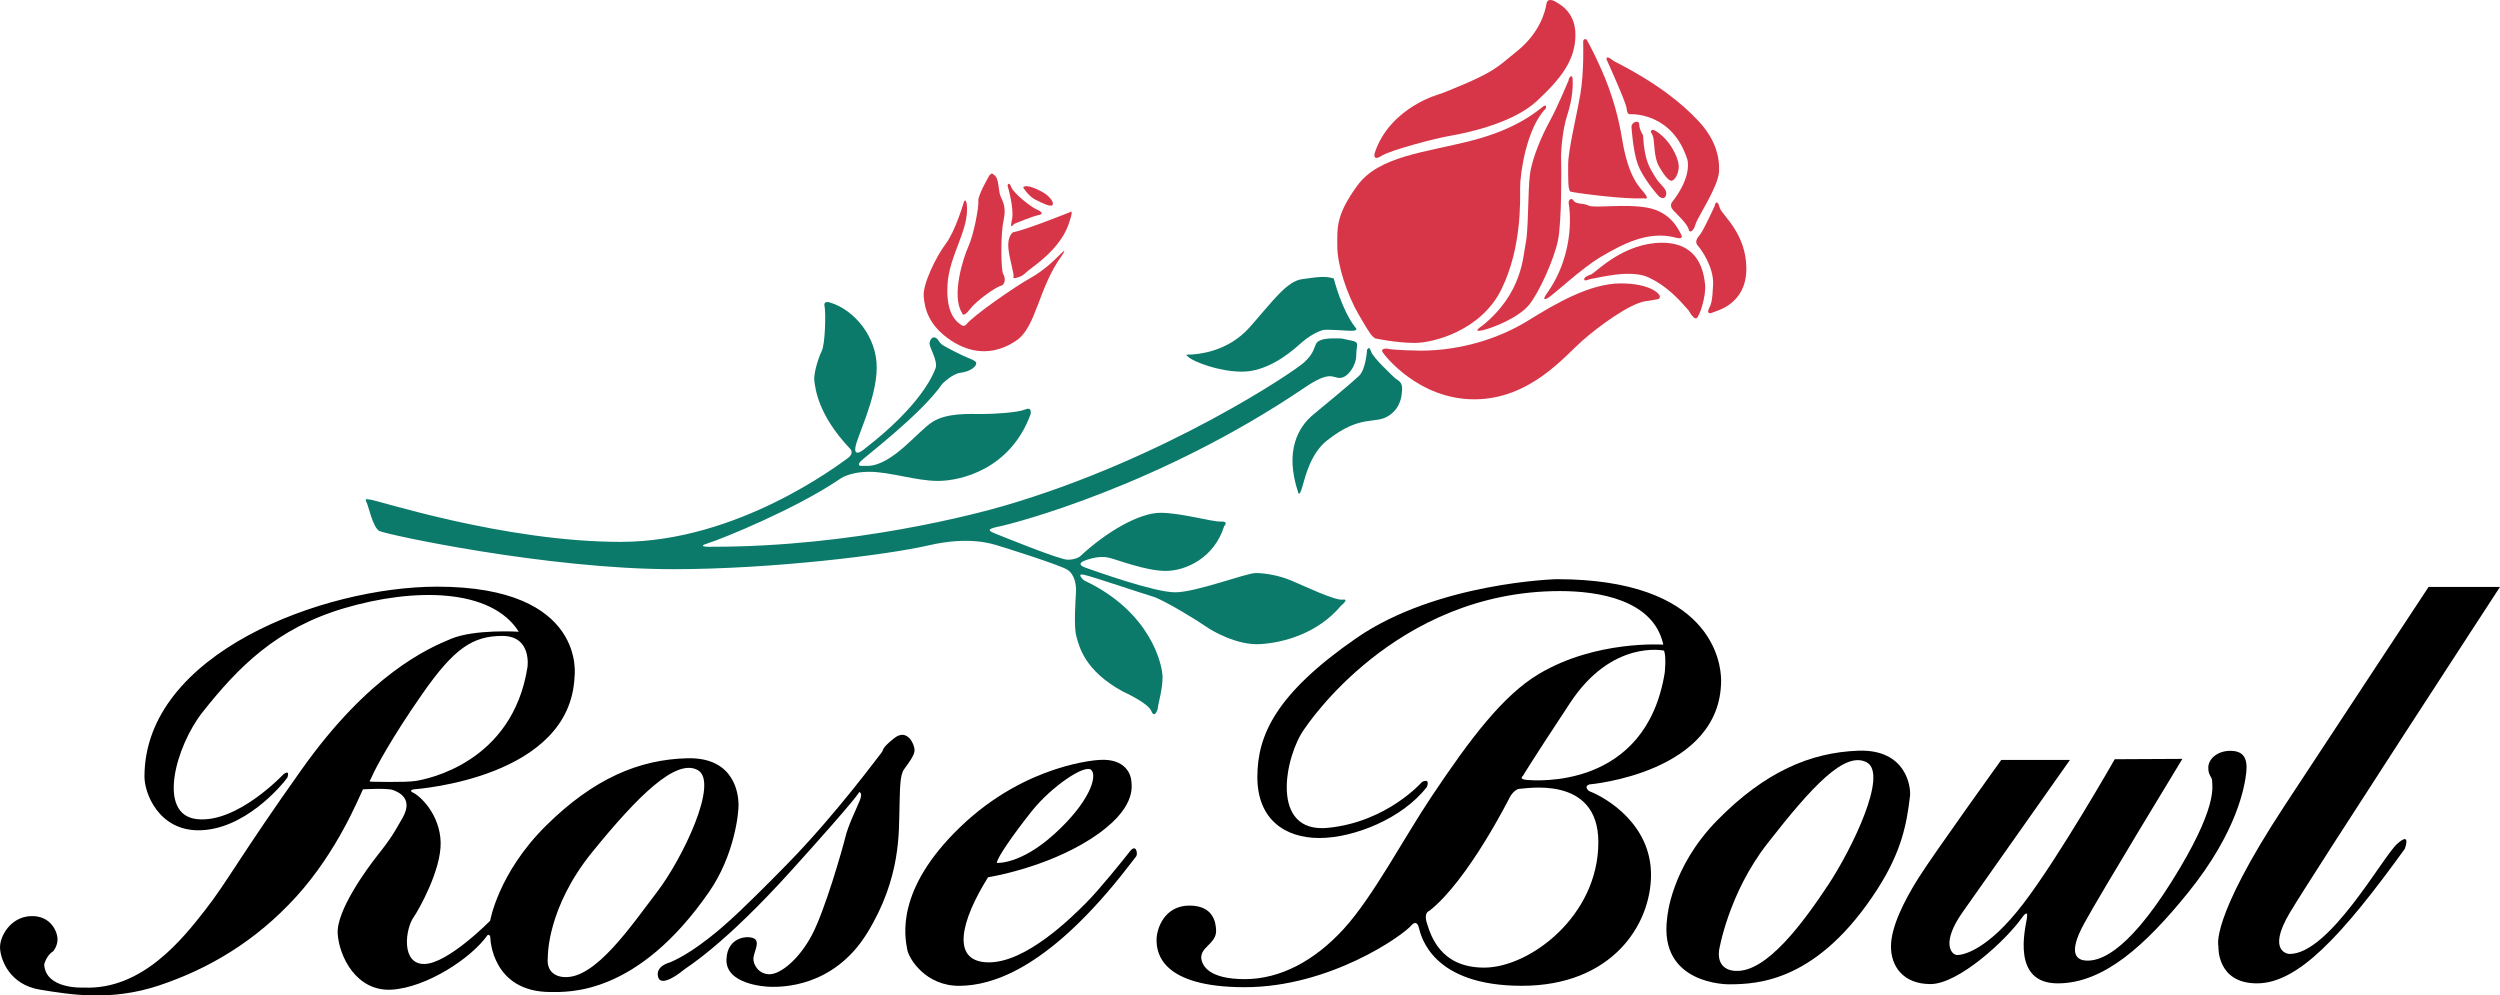
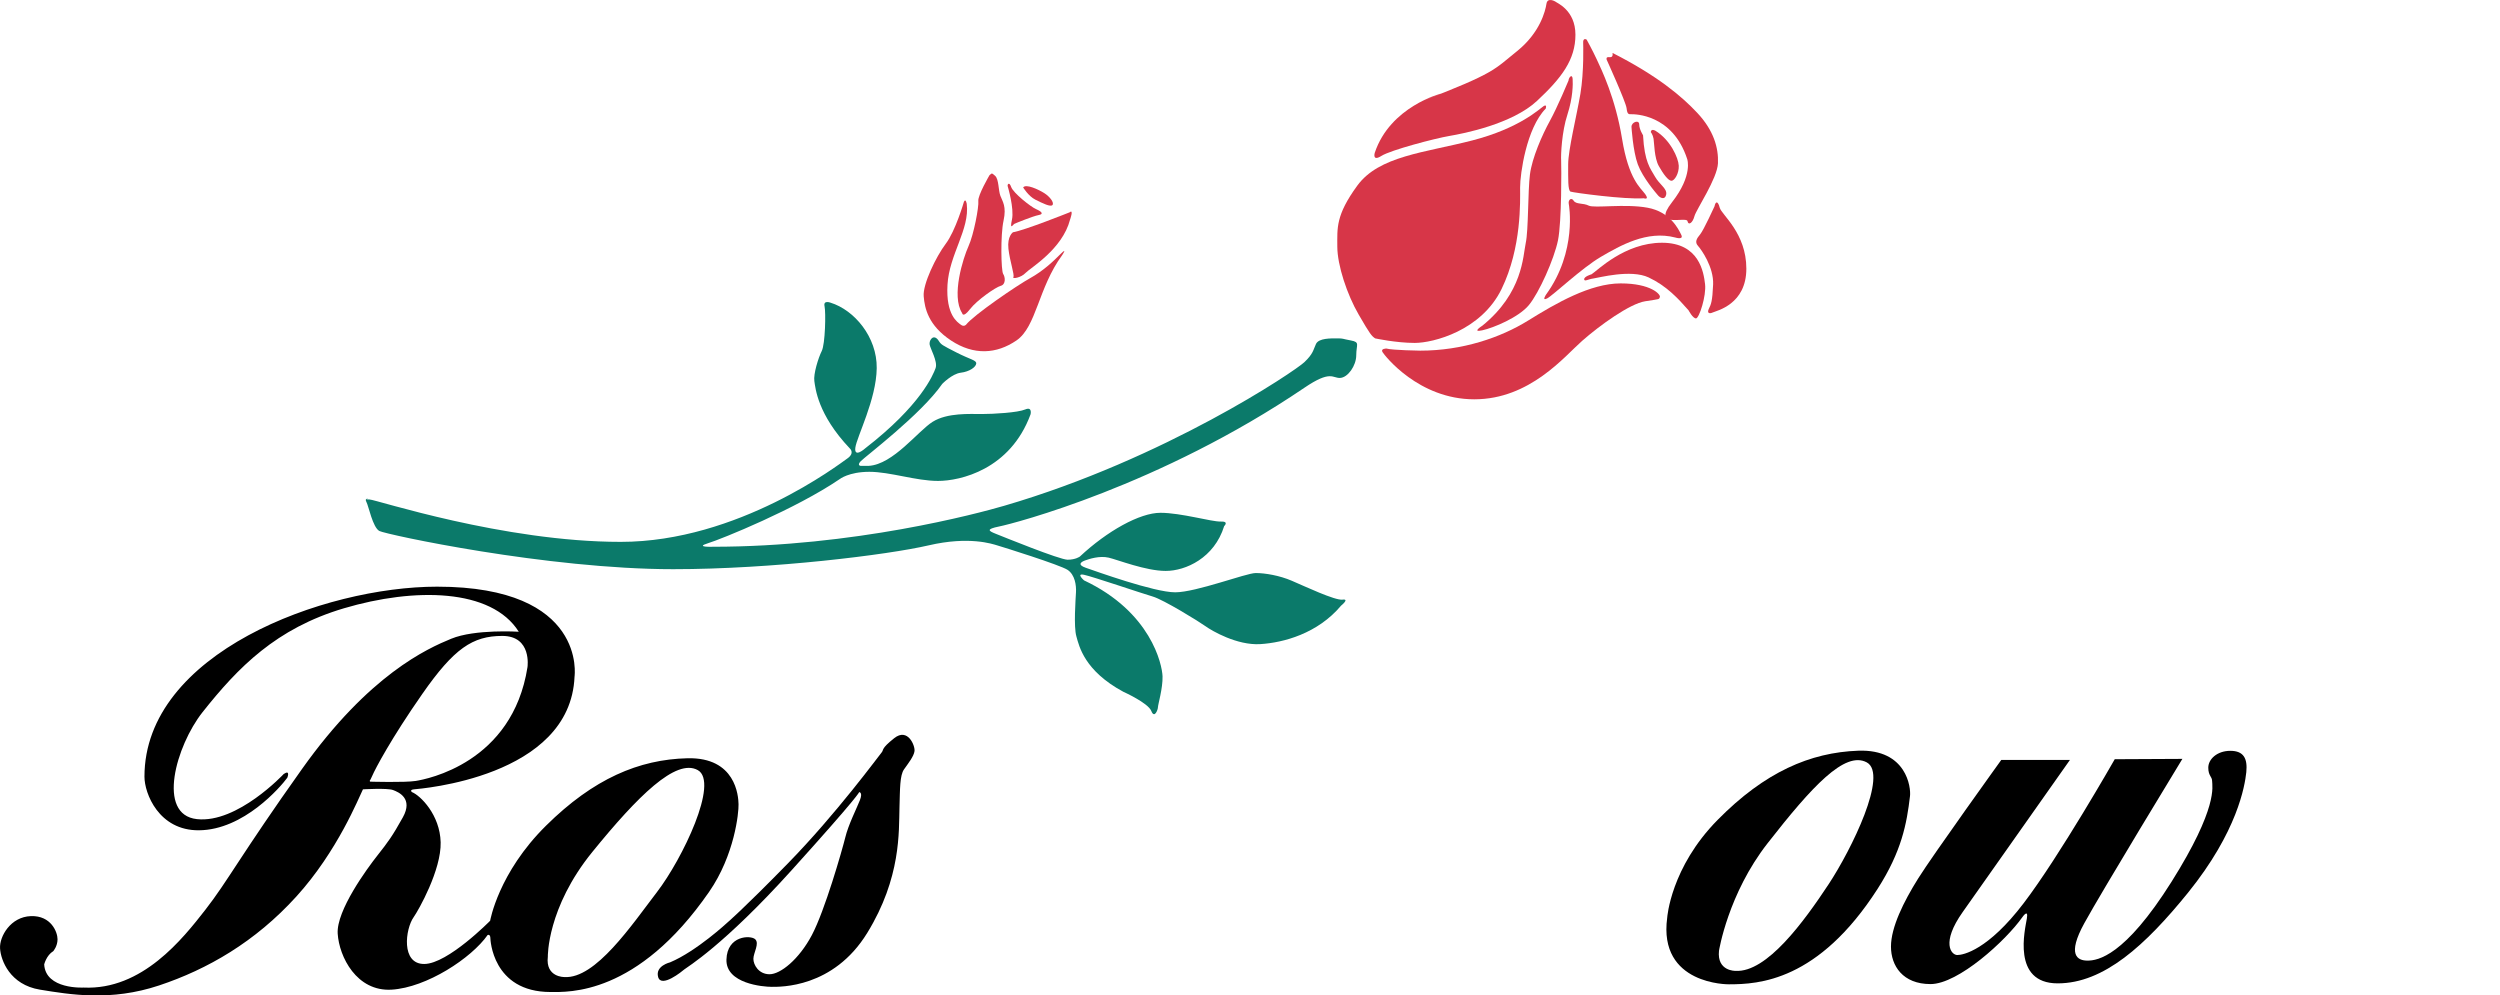
<svg xmlns="http://www.w3.org/2000/svg" version="1.2" baseProfile="tiny" id="legend" x="0px" y="0px" width="243.244px" height="96.858px" viewBox="0 0 243.244 96.858" xml:space="preserve">
  <g>
    <path d="M27.952,75.674c-0.65,0.888-4.233,5.073-8.59,5.111c-3.918,0.037-5.307-3.601-5.307-5.212   c0-12.027,17.459-18.492,28.476-18.492c14.633,0,13.37,8.757,13.37,8.757c-0.405,9.824-15.14,10.913-15.616,10.961   c-0.485,0.047-0.204,0.27-0.204,0.27c0.814,0.323,2.729,2.206,2.793,4.886c0.068,2.681-2.146,6.601-2.633,7.291   c-0.798,1.126-1.253,4.567,1.045,4.546c2.29-0.019,6.403-4.205,6.403-4.205s0.792-4.657,5.431-9.245   c4.632-4.587,9.064-6.452,13.765-6.566c4.698-0.112,4.96,3.658,4.972,4.476c0.028,0.818-0.387,4.946-2.86,8.518   c-7.003,10.13-13.726,9.75-15.43,9.75c-5.705,0-5.853-5.204-5.853-5.204c0-0.476-0.271-0.34-0.271-0.34   c-1.574,2.248-5.933,5.11-9.34,5.315c-3.403,0.204-5.107-3.203-5.247-5.451c-0.138-2.25,2.865-6.341,3.887-7.633   c1.021-1.296,1.428-1.841,2.453-3.682s-0.411-2.455-0.953-2.656c-0.547-0.208-2.929-0.069-2.929-0.069   c-0.411,0.818-2.458,5.999-6.479,10.428c-4.018,4.428-8.658,7.087-13.354,8.653c-4.708,1.569-8.657,0.887-11.59,0.41   c-2.929-0.477-3.818-2.861-3.887-4.021c-0.063-1.157,1.025-3.066,3.001-3.134c1.975-0.069,2.593,1.568,2.593,2.249   c0,0.683-0.413,1.158-0.413,1.158c-0.676,0.412-0.886,1.294-0.886,1.294c0.142,2.456,3.82,2.25,3.82,2.25   c5.722,0.274,9.676-4.77,11.858-7.564c2.179-2.792,3.473-5.361,9.404-13.698c6.539-9.201,12.196-11.72,14.519-12.676   c2.314-0.955,6.575-0.682,6.575-0.682c-2.657-4.227-10.142-4.317-17.007-2.284c-6.597,1.956-10.296,5.738-13.772,10.123   c-2.563,3.253-4.484,9.962-0.537,10.393c3.95,0.431,8.451-4.396,8.451-4.396C28.287,74.858,27.952,75.674,27.952,75.674z    M36.021,76.053c0,0,3.377,0.1,4.435-0.07c1.054-0.171,9.404-1.739,10.868-11.077c0,0,0.443-3.032-2.449-3.032   c-2.896,0-4.704,1.23-7.772,5.624c-3.068,4.394-4.601,7.326-4.878,7.975C35.954,76.117,35.92,75.914,36.021,76.053z M54.907,95.064   c3.032,0.206,6.571-5.077,9.023-8.279c2.46-3.203,6.068-10.7,3.956-11.859c-2.117-1.16-5.819,2.512-10.25,7.963   c-4.431,5.453-4.333,10.2-4.333,10.2C53.063,95.099,54.907,95.064,54.907,95.064z" />
    <path d="M70.787,89.749c0,0-3,2.794-5.59,3.885c0,0-1.464,0.341-1.161,1.43c0.308,1.091,2.318-0.545,2.554-0.748   c0.243-0.206,3.784-2.282,10.43-9.642c6.646-7.362,6.573-7.603,6.573-7.603s0.381,0,0.073,0.785   c-0.307,0.787-1.125,2.386-1.428,3.648c-0.313,1.259-1.981,7.087-3.242,9.473c-1.263,2.387-3.066,3.815-4.119,3.815   c-1.063,0-1.574-0.92-1.574-1.498c0-0.579,0.616-1.501,0.174-1.91c-0.443-0.408-2.729-0.375-2.795,1.979   c-0.07,2.348,3.574,2.654,4.398,2.654c0.814,0,5.993,0.138,9.301-5.247s3.067-9.882,3.136-12.199   c0.052-1.82,0.032-3.134,0.442-3.714c0.409-0.581,0.954-1.263,1.021-1.773c0.072-0.512-0.646-2.317-1.975-1.261   c-1.333,1.059-0.989,1.123-1.229,1.397c-0.24,0.272-4.397,5.965-9.133,10.804C72.211,88.555,70.787,89.749,70.787,89.749z" />
-     <path d="M110.073,75.95c0.034,0.51,0.578,2.757-3.916,5.656c-4.503,2.895-10.022,3.749-10.022,3.749   c-2.621,4.191-3.681,8.211,0,8.28c3.683,0.068,8.147-4.397,9.512-5.76c1.362-1.361,3.677-4.258,4.293-5.042   c0.614-0.785,0.78,0.239,0.614,0.479c-0.172,0.237-1.57,2.011-1.57,2.011c-7.243,8.99-12.474,10.565-15.605,10.596   c-3.304,0.035-4.956-2.635-5.111-3.546c-0.205-1.19-1.227-5.792,5.215-11.958c6.436-6.168,13.493-6.476,13.493-6.476   C109.561,73.767,110.039,75.438,110.073,75.95z M96.988,83.957c0,0,2.286,0.205,5.62-2.829c3.345-3.032,4.191-5.554,3.583-6.201   c-0.617-0.648-3.952,1.668-5.796,3.987C98.557,81.229,97.021,83.446,96.988,83.957z" />
-     <path d="M138.834,76.562c-2.351,3.066-7.09,4.974-10.462,4.974c-3.375,0-6.034-1.838-6.034-5.927c0-4.09,1.81-8.111,9.644-13.53   c7.84-5.418,19.464-5.727,19.464-5.727c14.99,0,16.014,8.009,16.014,9.848c0,9.033-12.813,10.122-12.813,10.122   c-0.61,0.206-0.036,0.647-0.036,0.647c1.775,0.681,6.029,3.271,6.029,8.143c0,4.874-3.811,10.804-12.57,10.804   c-8.752,0-9.809-4.839-10.019-5.657c-0.203-0.819-0.681-0.273-0.681-0.273c-0.821,1.023-7.976,6.066-16.256,6.066   c-8.277,0-8.584-3.475-8.584-4.601c0-1.126,0.785-3.34,3.199-3.34c2.422,0,2.558,1.774,2.592,2.351   c0.033,0.581-0.206,0.921-0.581,1.33c-0.375,0.411-0.951,0.819-0.85,1.501c0.1,0.681,0.75,1.975,4.224,1.975   c3.477,0,6.82-1.805,9.644-4.906c2.83-3.1,5.843-8.845,8.523-12.85c3.778-5.655,6.959-9.863,10.462-11.946   c5.558-3.307,12.093-2.841,12.093-2.841c-0.953-4.396-6.369-5.214-10.05-5.214c-16.083,0-24.678,13.152-24.877,13.424   c-1.875,2.582-3.439,10.191,2.314,9.612c5.761-0.578,9.135-4.463,9.135-4.463C139.209,75.674,138.834,76.562,138.834,76.562z    M161.907,63.305c0,0-5.047-1.125-9.133,5.075c-4.094,6.206-4.604,7.125-4.604,7.125s-0.438,0.307,0.379,0.377   c0.814,0.068,11.581,0.988,13.426-10.431C161.975,65.451,162.143,63.918,161.907,63.305z M146.909,77.55   c0,0-4.054,8.111-7.838,11.074c0,0-0.578,0.137-0.237,1.194c0.343,1.057,1.229,4.363,5.626,4.328   c4.396-0.035,11.056-5.013,11.056-12.202c0-6.645-7.238-5.176-7.816-5.176C147.699,76.768,147.252,76.938,146.909,77.55z" />
    <path d="M167.254,92.506c0,0,0.881-5.544,4.735-10.468c4.325-5.535,7.513-8.997,9.64-7.862c2.121,1.138-1.477,8.469-3.694,11.837   c-2.416,3.661-6.024,8.621-9.063,8.451C168.871,94.464,167.038,94.519,167.254,92.506z M168.215,95.771   c2.885,0,8.692-0.292,14.468-9.284c2.344-3.654,2.841-6.343,3.155-9.028c0.104-0.811-0.314-4.583-5.025-4.418   c-4.693,0.168-9.106,2.084-13.683,6.724c-4.584,4.638-4.915,9.521-4.915,9.521C161.32,95.857,168.215,95.771,168.215,95.771z" />
    <path d="M201.402,73.937h-6.681c0,0-6.646,9.235-8.077,11.519c-1.431,2.284-2.657,4.771-2.657,6.645   c0,1.875,1.152,3.647,3.848,3.647s7.329-4.227,8.936-6.511c0,0,0.61-0.885,0.437,0.137c-0.165,1.023-1.498,6.305,2.999,6.305   c4.496,0,8.538-3.707,12.675-8.813c4.822-5.964,5.536-10.408,5.678-11.737c0.132-1.329-0.255-2.076-1.554-2.076   c-1.291,0-2.145,0.817-2.145,1.636c0,0.817,0.375,0.852,0.375,1.33c0,0.475,0.612,2.52-3.954,9.779   c-4.564,7.257-7.186,7.667-8.175,7.667c-0.985,0-2.011-0.546-0.304-3.647c1.698-3.101,9.538-15.981,9.538-15.981l-6.581,0.033   c0,0-5.379,9.441-8.859,14.004c-3.474,4.568-5.881,5.048-6.46,5.048c-0.576,0-1.618-1.161,0.532-4.193   C193.12,85.694,201.402,73.937,201.402,73.937z" />
-     <path d="M243.244,57.105h-6.946c0,0-7.677,11.638-14.044,21.331c-7.286,11.11-6.406,13.632-6.406,13.632s-0.205,3.611,3.749,3.611   c3.949,0,8.183-4.498,14.381-13.086c0,0,0.681-1.771-0.75-0.476c-1.427,1.292-6.613,10.768-10.495,10.701   c0,0-2.25-0.139,0.067-4.023C225.122,84.91,243.244,57.105,243.244,57.105z" />
  </g>
  <g>
    <g>
      <path fill="#D73648" d="M104.078,20.656c0,0-4.425,1.771-5.518,1.942c0,0-0.574,0.374-0.443,1.603    c0.136,1.226,0.615,2.555,0.481,2.761c-0.138,0.203,0.748,0.067,1.19-0.41c0.443-0.477,3.577-2.283,4.325-5.181    C104.114,21.371,104.493,20.314,104.078,20.656z" />
      <path fill="#D73648" d="M99.55,18.237c0,0,0.511,0.851,1.193,1.192c0.682,0.341,1.496,0.749,1.667,0.512    c0.172-0.239-0.271-0.817-0.817-1.158C101.046,18.441,99.821,17.862,99.55,18.237z" />
      <path fill="#D73648" d="M98.05,18.135c0,0,0.646,2.146,0.411,3.236c-0.239,1.09,0.1,0.477,0.235,0.409    c0.14-0.069,1.808-0.749,2.35-0.852c0.547-0.101,0.308-0.34-0.239-0.58c-0.539-0.237-2.208-1.566-2.42-2.146    C98.189,17.623,97.986,17.963,98.05,18.135z" />
      <path fill="#D73648" d="M96.278,17.043c0,0-1.161,1.977-1.089,2.521c0.067,0.546-0.443,3.272-0.958,4.396    c-0.511,1.125-1.702,4.839-0.614,6.51c0,0,0.067,0.511,0.75-0.375c0.682-0.887,2.493-2.146,2.998-2.283    c0.517-0.137,0.449-0.851,0.241-1.157c-0.203-0.309-0.271-3.785,0.036-5.182c0.308-1.396-0.104-1.874-0.307-2.419    c-0.204-0.546-0.143-1.6-0.507-1.942C96.449,16.771,96.518,16.873,96.278,17.043z" />
      <path fill="#D73648" d="M93.788,19.634c0,0-0.815,2.827-1.771,4.088c-0.951,1.261-2.25,3.953-2.143,5.112    c0.095,1.157,0.443,2.828,2.655,4.293c2.217,1.465,4.427,1.328,6.368,0c1.949-1.329,2.116-5.113,4.435-8.281    c0,0,0.583-0.852-0.14-0.135c-0.712,0.715-1.668,1.635-2.96,2.352c-1.293,0.714-5.486,3.577-6.238,4.53c0,0-0.206,0.239-0.511,0    c-0.306-0.238-1.467-0.918-1.295-3.884c0.168-2.963,2.179-5.385,1.873-7.872C94.062,19.837,93.96,19.257,93.788,19.634z" />
    </g>
    <g>
      <path fill="#0B7A6A" d="M90.656,32.924c0,0-0.239,0.204-0.207,0.58c0.038,0.374,0.817,1.669,0.582,2.316    c-0.237,0.647-1.432,3.612-6.851,7.805c0,0-1.089,0.988-0.957-0.068c0.14-1.057,2.047-4.705,2.08-7.737    c0.038-3.032-2.18-5.655-4.498-6.372c0,0-0.714-0.272-0.579,0.34c0.136,0.614,0.068,3.681-0.271,4.362    c-0.34,0.682-0.822,2.248-0.721,2.929c0.106,0.684,0.313,3.239,3.445,6.545c0,0,0.543,0.441-0.239,0.988    c-0.782,0.543-10.629,8.11-22.044,8.11c-11.421,0-23.857-4.124-24.438-4.124c-0.577,0-0.136-0.068-0.136-0.068    s-0.373-0.07-0.172,0.307c0.208,0.373,0.618,2.485,1.261,2.826c0.648,0.343,16.327,3.717,28.592,3.717    c9.646,0,20.895-1.399,24.845-2.317c3.951-0.92,6.204-0.138,6.675,0c0.477,0.135,6.136,1.907,6.853,2.384    c0.714,0.478,0.855,1.501,0.815,2.182c-0.033,0.679-0.239,3.338,0.04,4.293c0.268,0.957,0.778,3.341,4.564,5.384    c0,0,2.422,1.088,2.726,1.873c0.307,0.784,0.646-0.135,0.646-0.375c0-0.24,0.478-1.838,0.447-2.998    c-0.04-1.159-1.127-6.27-7.639-9.337c0,0-0.817-0.715,0-0.544c0.82,0.17,5.624,1.807,6.677,2.113    c1.06,0.305,4.537,2.454,5.146,2.894c0.616,0.446,3.07,1.875,5.316,1.739c2.254-0.136,5.588-1.021,7.876-3.749    c0,0,0.852-0.68,0.136-0.579c-0.715,0.104-3.747-1.329-4.939-1.838c-1.193-0.512-2.592-0.75-3.512-0.75    c-0.921,0-5.793,1.875-7.836,1.875c-2.047,0-7.808-2.082-8.689-2.385c-0.886-0.307-0.443-0.582-0.068-0.717    c0.375-0.138,1.393-0.477,2.282-0.272c0.88,0.204,3.613,1.293,5.559,1.293c1.938,0,4.731-1.259,5.686-4.36    c0,0,0.515-0.477-0.34-0.444c-0.854,0.033-3.85-0.851-5.86-0.851c-2.012,0-5.18,1.771-7.841,4.257c0,0-0.408,0.308-1.19,0.308    c-0.78,0-6.302-2.248-6.988-2.521c-0.679-0.274-1.018-0.443,0.343-0.717c1.367-0.271,15.604-3.952,29.681-13.493    c2.59-1.755,2.726-0.919,3.476-0.957c0.752-0.032,1.571-1.192,1.571-2.214s0.39-1.264-0.515-1.43    c-0.917-0.17-0.714-0.204-1.328-0.204s-1.804-0.036-2.075,0.544c-0.275,0.58-0.239,0.92-1.129,1.771    c-0.886,0.852-13.562,9.406-29.208,13.973c-2.631,0.769-14.648,3.987-28.352,3.987c0,0-1.806,0.068-0.473-0.341    c1.329-0.409,8.555-3.338,12.812-6.235c0,0,0.886-0.716,2.896-0.716c2.015,0,4.536,0.887,6.679,0.887    c2.146,0,7.026-1.093,9.001-6.475c0,0,0.204-0.784-0.521-0.478c-0.708,0.306-3.058,0.444-4.223,0.444    c-1.157,0-3.336-0.138-4.769,0.749c-1.428,0.887-3.846,4.157-6.235,4.294h-0.782c0,0-0.375-0.035,0-0.443    c0.375-0.411,5.893-4.566,7.939-7.531c0,0,0.954-0.987,1.806-1.09c0.852-0.103,1.464-0.545,1.502-0.888    c0.03-0.339-0.549-0.374-1.945-1.09c-1.398-0.715-1.466-0.75-1.705-1.123C91.1,32.788,90.828,32.753,90.656,32.924z" />
-       <path fill="#0B7A6A" d="M129.772,27.097c0,0,0.755,3.032,2.081,4.736c0,0,0.341,0.272-0.136,0.341    c-0.48,0.068-2.659-0.205-3.102-0.034c-0.443,0.171-1.157,0.442-2.247,1.431c-1.095,0.987-3.207,2.59-5.521,2.59    c-2.318,0-4.672-0.988-5.148-1.364c-0.474-0.374-0.238-0.272,0.209-0.304c0.443-0.038,3.476-0.138,5.724-2.694    c2.246-2.557,3.581-4.431,5.045-4.635C128.141,26.961,128.923,26.825,129.772,27.097z" />
-       <path fill="#0B7A6A" d="M133.013,34.015c0,0-0.104,1.907-0.784,2.555c-0.68,0.647-2.931,2.521-4.427,3.749    c-1.5,1.225-2.829,3.578-1.5,7.565c0,0,0.1,0.579,0.407-0.511c0.307-1.089,0.854-3.283,2.386-4.498    c3.439-2.728,4.74-1.452,6.168-2.522c1.09-0.818,1.119-1.942,1.157-2.386c0.072-0.887-0.475-0.955-0.746-1.226    c-0.275-0.273-2.011-1.874-2.25-2.487C133.183,33.641,133.216,33.878,133.013,34.015z" />
    </g>
    <g>
      <path fill="#D73648" d="M134.888,33.912c0,0-0.578,0-0.375,0.342c0.208,0.339,3.511,4.598,8.93,4.598    c5.418,0,8.789-4.189,10.497-5.689c1.703-1.5,4.632-3.614,6.131-3.851c1.498-0.238,1.328-0.169,1.43-0.409    c0.102-0.237-0.846-1.329-3.814-1.329c-2.964,0-6.306,1.941-8.997,3.611c-2.692,1.671-6.407,2.932-10.497,2.932    C138.191,34.116,135.502,34.082,134.888,33.912z" />
      <path fill="#D73648" d="M133.799,32.924c0,0,2.043,0.442,3.852,0.442c1.804,0,6.474-1.192,8.449-5.247    c1.969-4.057,1.803-8.555,1.803-9.883c0-1.329,0.615-5.76,2.49-7.667c0,0,0.167-0.477-0.208-0.239    c-0.371,0.239-2.313,2.146-6.95,3.338c-4.632,1.194-9.064,1.5-11.176,4.396c-2.11,2.897-1.942,4.125-1.942,5.93    c0,1.805,0.949,4.67,2.078,6.611C133.318,32.548,133.453,32.686,133.799,32.924z" />
      <path fill="#D73648" d="M151.311,0.142c0,0-0.751-0.444-0.847,0.239c-0.105,0.681-0.616,2.795-2.864,4.6    c-2.25,1.805-2.087,2.1-9.2,4.84c-0.076,0.027,1.803-0.717,1.803-0.717s-4.939,1.262-6.441,5.759c0,0-0.273,0.888,0.646,0.306    c0.924-0.578,5.217-1.703,6.617-1.942c1.396-0.237,6.097-1.157,8.517-3.406c2.417-2.251,3.744-4.022,3.744-6.442    S151.447,0.277,151.311,0.142z" />
      <path fill="#D73648" d="M152.61,7.843c0,0-1.061,2.557-1.809,3.919c-0.751,1.362-1.738,3.611-1.941,5.215    c-0.208,1.601-0.136,5.416-0.411,6.677c-0.271,1.261-0.271,4.839-4.228,8.042c0,0-1.087,0.683,0,0.444    c1.096-0.239,3.55-1.262,4.535-2.455c0.989-1.193,2.453-4.463,2.833-6.304c0.368-1.84,0.335-7.156,0.307-7.735    c-0.04-0.58,0.062-2.828,0.61-4.498c0.541-1.67,0.541-2.965,0.507-3.476C152.978,7.161,152.643,7.502,152.61,7.843z" />
      <path fill="#D73648" d="M154.039,4.195c0,0,0.098,2.727-0.271,4.943c-0.379,2.213-1.188,5.452-1.188,6.849    c0,1.397-0.036,2.557,0.235,2.658c0.271,0.102,5.311,0.783,7.12,0.646c0,0,0.578,0.205,0.136-0.408    c-0.443-0.614-1.601-1.397-2.249-5.385c-0.65-3.985-2.011-6.746-2.453-7.701c-0.443-0.956-0.992-1.943-0.992-1.943    S154.001,3.617,154.039,4.195z" />
-       <path fill="#D73648" d="M156.321,5.798c0,0,1.875,4.125,1.943,4.738c0.069,0.613,0.205,0.578,0.475,0.578    c0.275,0,3.989-0.034,5.422,4.362c0,0,0.579,1.567-1.472,4.192c0,0-0.304,0.34,0.107,0.783s1.396,1.363,1.496,1.839    c0.102,0.477,0.515,0.17,0.681-0.476c0.173-0.647,2.22-3.646,2.288-5.146c0.063-1.5-0.415-3.203-2.018-4.907    c-1.506-1.61-3.88-3.612-8.24-5.828C157.004,5.934,156.222,5.252,156.321,5.798z" />
+       <path fill="#D73648" d="M156.321,5.798c0,0,1.875,4.125,1.943,4.738c0.069,0.613,0.205,0.578,0.475,0.578    c0.275,0,3.989-0.034,5.422,4.362c0,0,0.579,1.567-1.472,4.192s1.396,1.363,1.496,1.839    c0.102,0.477,0.515,0.17,0.681-0.476c0.173-0.647,2.22-3.646,2.288-5.146c0.063-1.5-0.415-3.203-2.018-4.907    c-1.506-1.61-3.88-3.612-8.24-5.828C157.004,5.934,156.222,5.252,156.321,5.798z" />
      <path fill="#D73648" d="M158.739,12.342c0,0,0.14,2.35,0.614,3.646c0.475,1.295,1.771,2.795,1.975,3.032    c0.204,0.238,0.687,0.477,0.79-0.102c0.101-0.578-0.654-0.955-1.095-1.739c-0.443-0.783-1.021-1.396-1.159-4.021    c0,0-0.373-0.579-0.373-1.056C159.491,11.625,158.739,11.864,158.739,12.342z" />
      <path fill="#D73648" d="M160.618,12.853c0,0,0.2,0.239,0.27,0.646c0.067,0.409,0.067,1.874,0.511,2.658    c0.44,0.786,0.924,1.431,1.23,1.431c0.302,0,0.744-0.715,0.711-1.464c-0.032-0.751-0.818-2.523-2.282-3.408    C161.058,12.716,160.654,12.477,160.618,12.853z" />
      <path fill="#D73648" d="M152.643,19.872c0,0,0.854,4.567-2.216,8.793c0,0-0.443,0.646,0.102,0.373    c0.544-0.27,3.375-2.963,5.246-4.055c1.88-1.09,4.469-2.59,7.222-1.874c0,0,0.858,0.272,0.581-0.272    c-0.27-0.546-1.056-2.216-3.268-2.625c-2.215-0.409-5.182,0.069-5.729-0.204c-0.541-0.275-1.226-0.102-1.465-0.477    C152.882,19.157,152.543,19.464,152.643,19.872z" />
      <path fill="#D73648" d="M154.854,26.687c0,0-0.717,0.206-0.717,0.477c0,0.274,0.375,0,0.886-0.067    c0.517-0.069,3.648-0.921,5.385-0.103c1.739,0.818,2.868,2.043,3.886,3.202c0,0,0.411,0.785,0.723,0.785    c0.307,0,1.021-2.213,0.881-3.341c-0.135-1.123-0.542-4.021-4.188-4.021C158.061,23.62,155.403,26.346,154.854,26.687z" />
      <path fill="#D73648" d="M166.818,20.077c0,0-1.057,2.316-1.396,2.725c-0.343,0.409-0.551,0.751-0.207,1.125    c0.337,0.374,1.536,2.078,1.468,3.749c-0.071,1.667-0.207,1.943-0.406,2.35c-0.208,0.41,0,0.545,0.371,0.376    c0.375-0.171,3.268-0.783,3.268-4.259c0-3.475-2.414-5.249-2.59-5.931C167.151,19.531,166.922,19.564,166.818,20.077z" />
    </g>
  </g>
</svg>